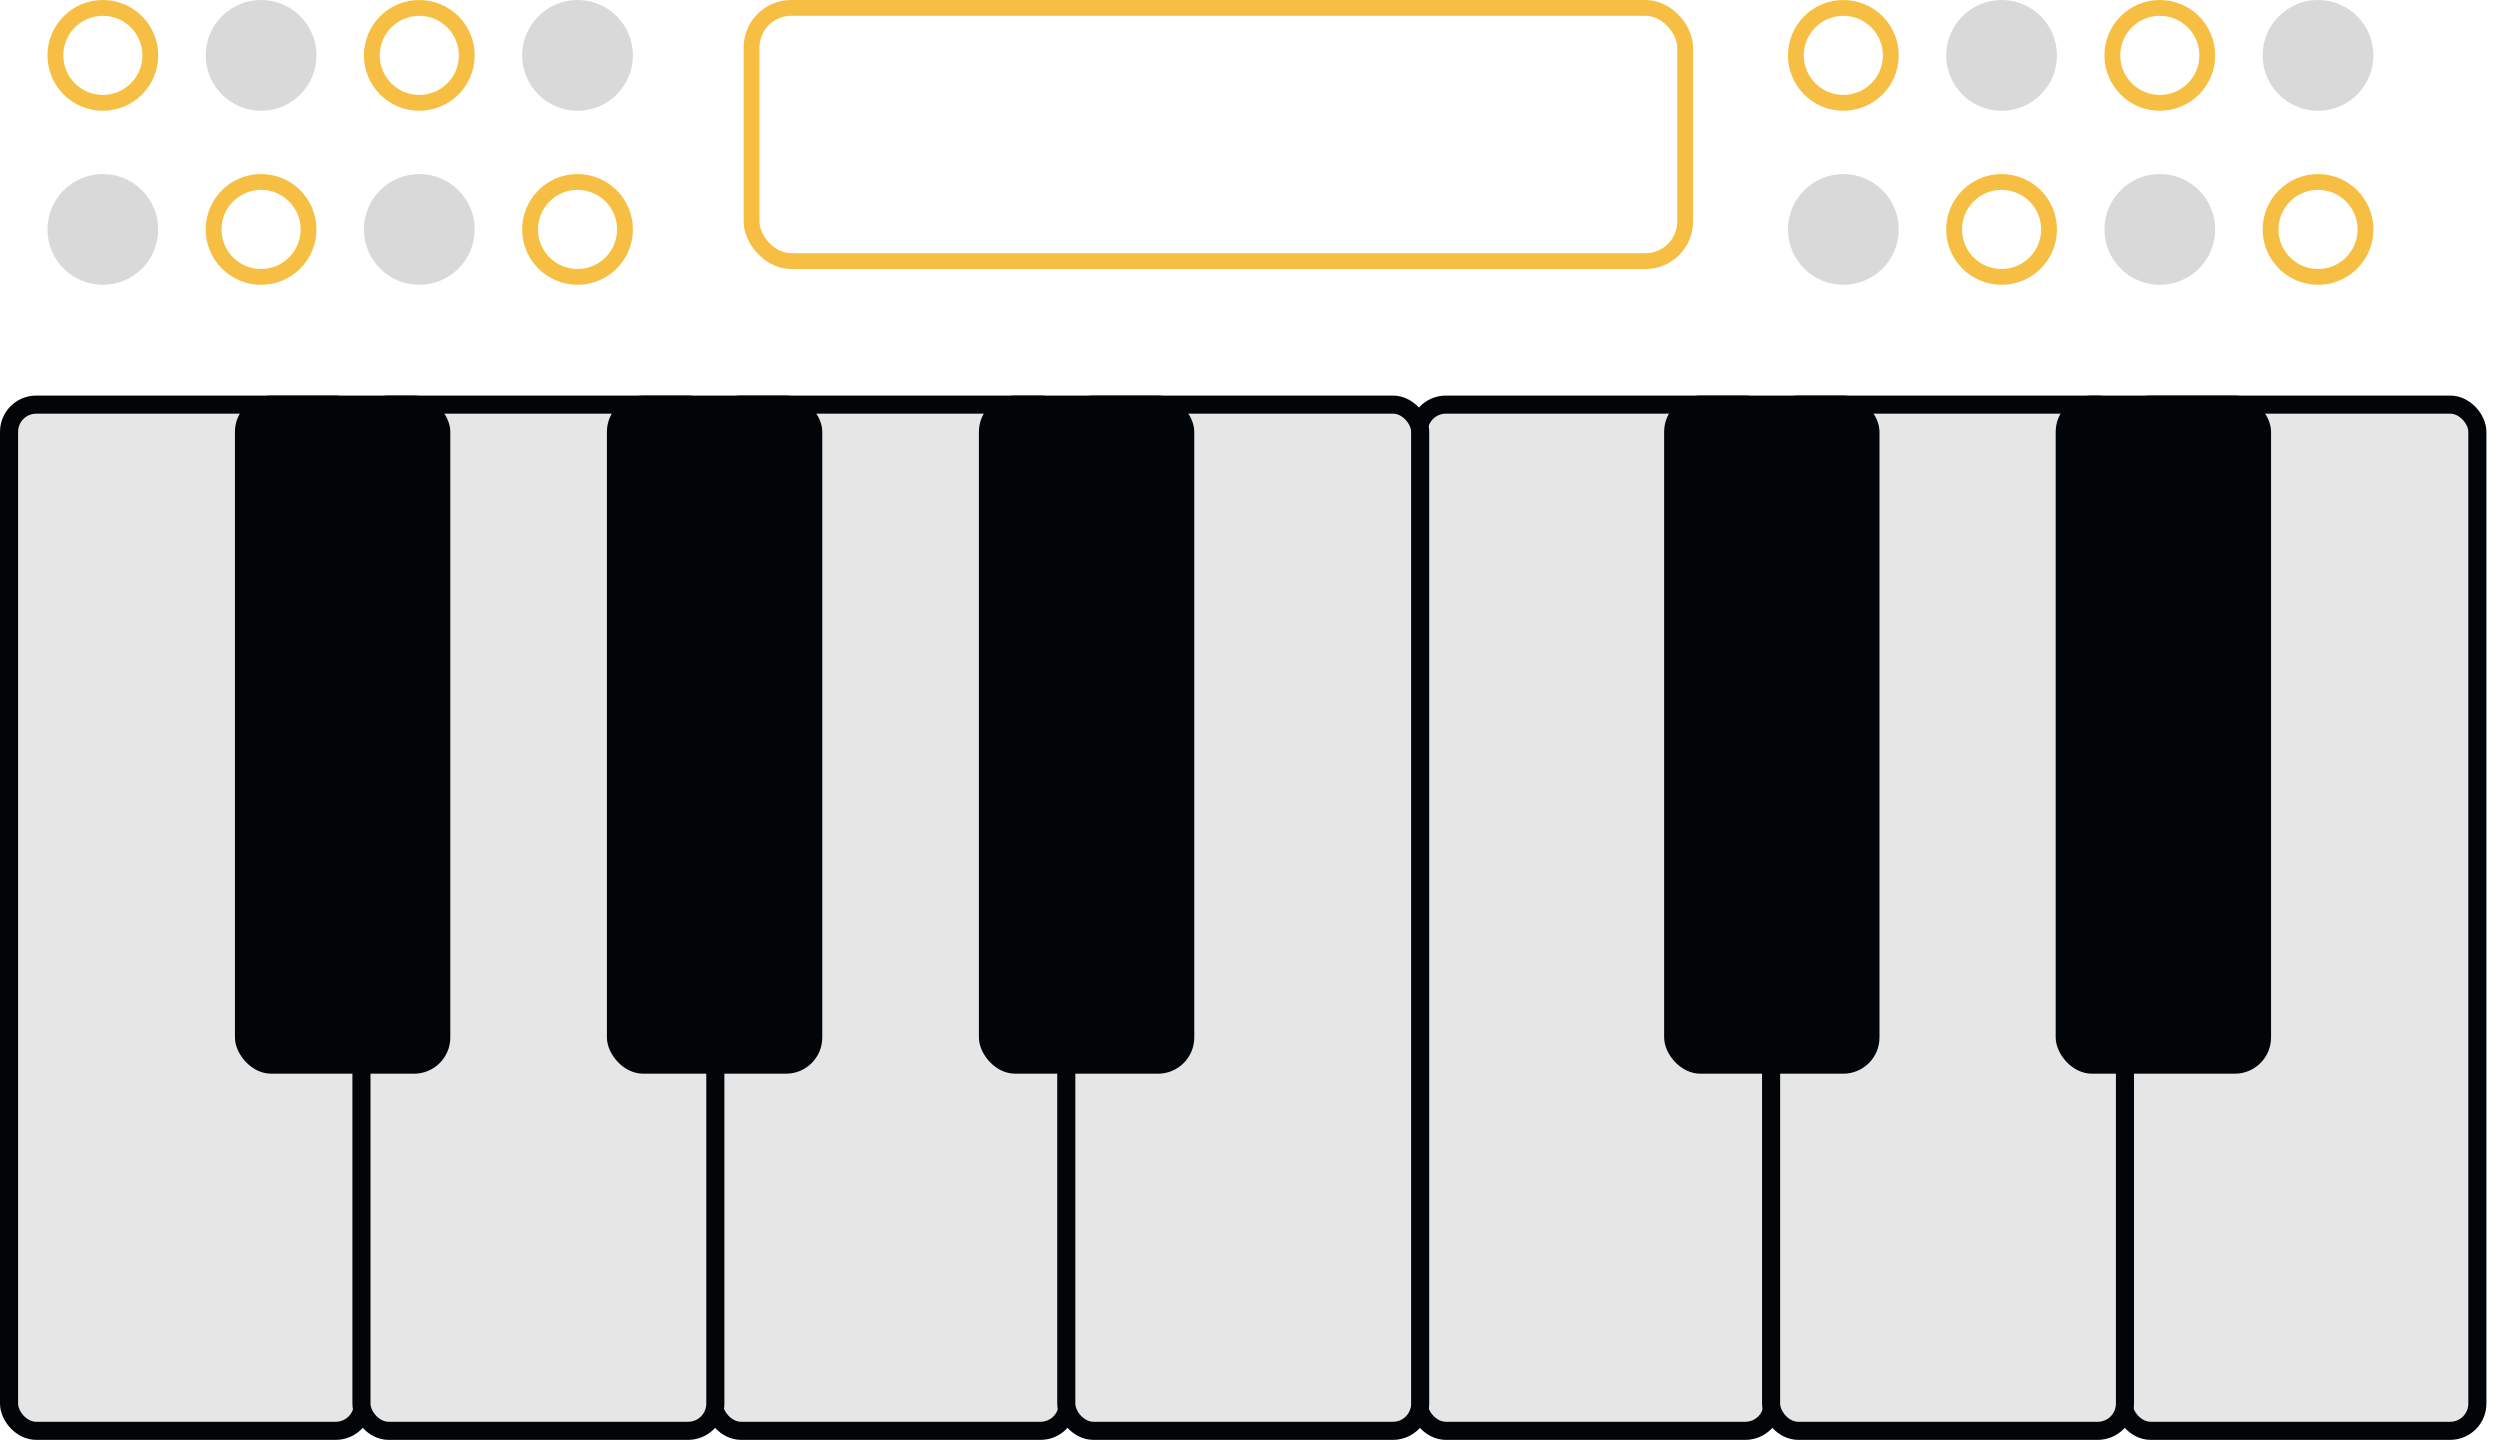
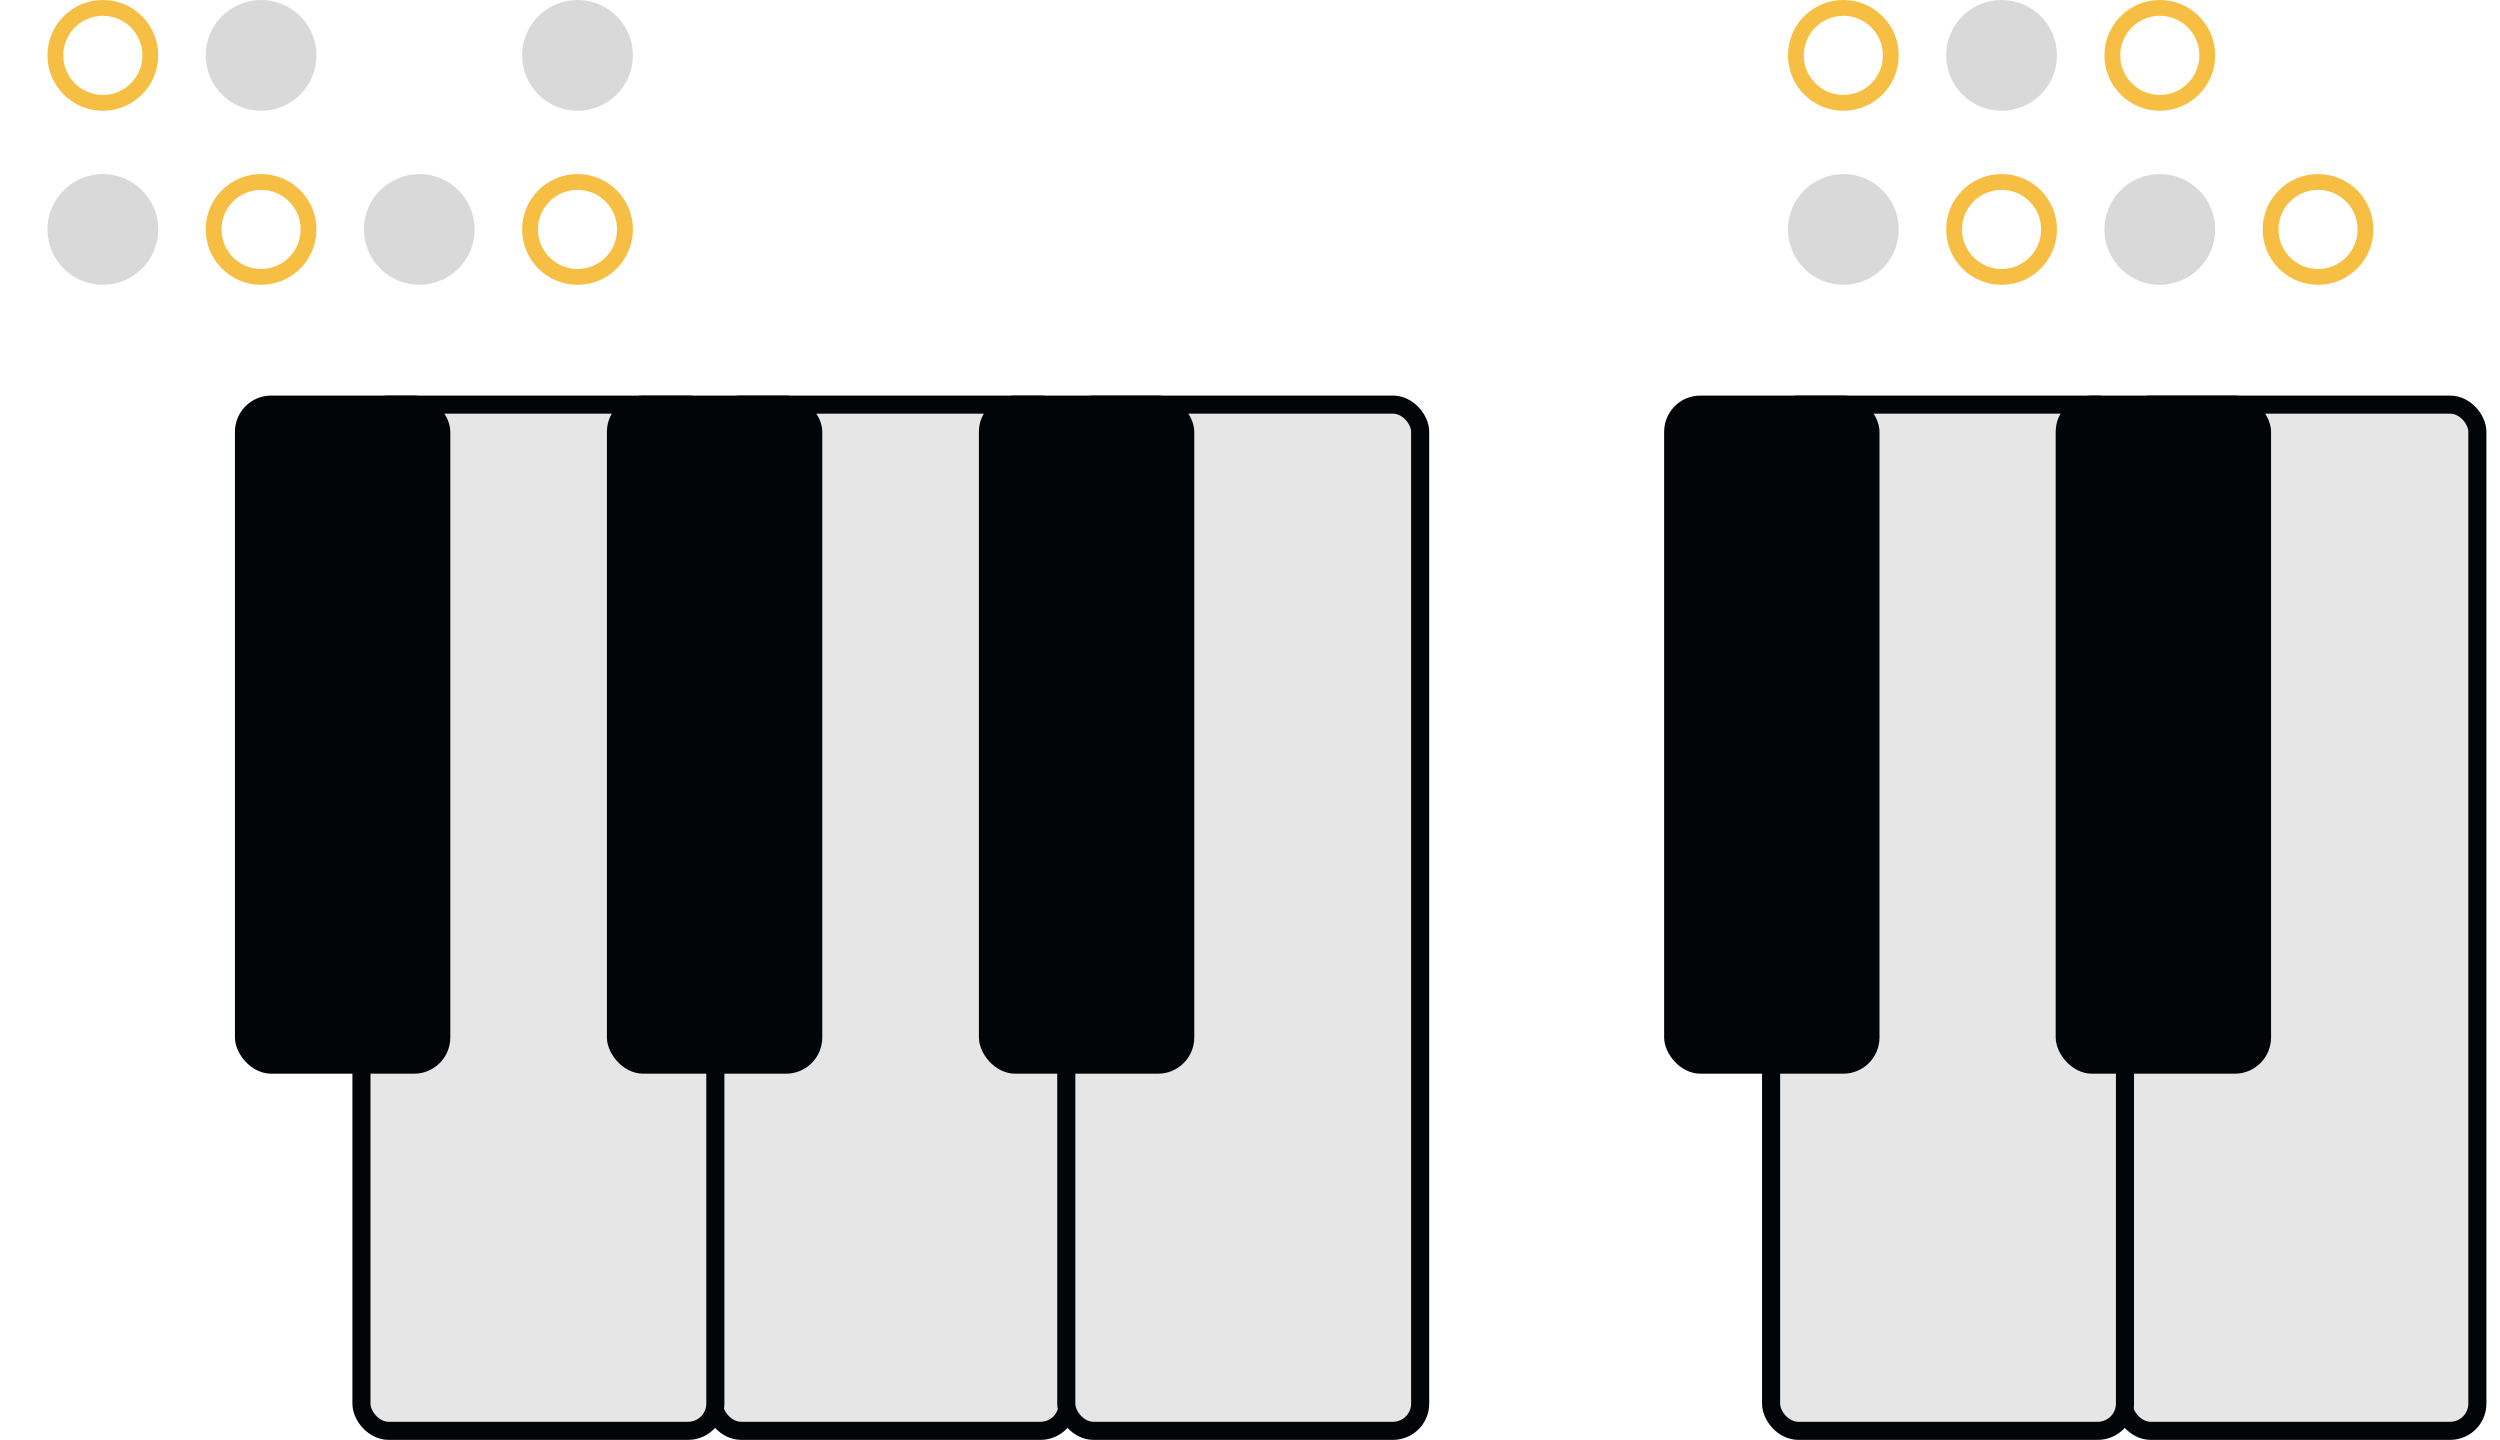
<svg xmlns="http://www.w3.org/2000/svg" width="158" height="91" viewBox="0 0 158 91" fill="none">
-   <rect x="0.572" y="25.572" width="22.365" height="64.856" rx="1.717" fill="#E6E6E6" stroke="#010508" stroke-width="1.144" />
  <rect x="45.116" y="25.572" width="22.365" height="64.856" rx="1.717" fill="#E6E6E6" stroke="#010508" stroke-width="1.144" />
-   <rect x="89.66" y="25.572" width="22.365" height="64.856" rx="1.717" fill="#E6E6E6" stroke="#010508" stroke-width="1.144" />
  <rect x="134.204" y="25.572" width="22.365" height="64.856" rx="1.717" fill="#E6E6E6" stroke="#010508" stroke-width="1.144" />
  <rect x="22.844" y="25.572" width="22.365" height="64.856" rx="1.717" fill="#E6E6E6" stroke="#010508" stroke-width="1.144" />
  <rect x="67.389" y="25.572" width="22.365" height="64.856" rx="1.717" fill="#E6E6E6" stroke="#010508" stroke-width="1.144" />
  <rect x="111.933" y="25.572" width="22.365" height="64.856" rx="1.717" fill="#E6E6E6" stroke="#010508" stroke-width="1.144" />
  <rect x="14.848" y="25" width="13.611" height="42.857" rx="2.289" fill="#010508" />
  <rect x="38.357" y="25" width="13.611" height="42.857" rx="2.289" fill="#010508" />
  <rect x="61.867" y="25" width="13.611" height="42.857" rx="2.289" fill="#010508" />
  <rect x="105.173" y="25" width="13.611" height="42.857" rx="2.289" fill="#010508" />
  <rect x="129.92" y="25" width="13.611" height="42.857" rx="2.289" fill="#010508" />
  <circle cx="6.5" cy="14.5" r="3.5" fill="#D9D9D9" />
  <circle cx="6.5" cy="3.5" r="3" stroke="#F6BF44" />
  <circle cx="16.5" cy="14.5" r="3" stroke="#F6BF44" />
  <circle cx="16.5" cy="3.5" r="3.5" fill="#D9D9D9" />
  <circle cx="26.5" cy="14.5" r="3.5" fill="#D9D9D9" />
-   <circle cx="26.5" cy="3.5" r="3" stroke="#F6BF44" />
  <circle cx="36.5" cy="14.5" r="3" stroke="#F6BF44" />
  <circle cx="36.5" cy="3.5" r="3.5" fill="#D9D9D9" />
  <circle cx="116.5" cy="14.5" r="3.5" fill="#D9D9D9" />
  <circle cx="116.5" cy="3.5" r="3" stroke="#F6BF44" />
  <circle cx="126.5" cy="14.5" r="3" stroke="#F6BF44" />
  <circle cx="126.5" cy="3.5" r="3.5" fill="#D9D9D9" />
  <circle cx="136.5" cy="14.5" r="3.5" fill="#D9D9D9" />
  <circle cx="136.5" cy="3.5" r="3" stroke="#F6BF44" />
  <circle cx="146.5" cy="14.5" r="3" stroke="#F6BF44" />
-   <circle cx="146.5" cy="3.5" r="3.5" fill="#D9D9D9" />
-   <rect x="47.5" y="0.5" width="59" height="16" rx="2.5" stroke="#F6BF44" />
</svg>